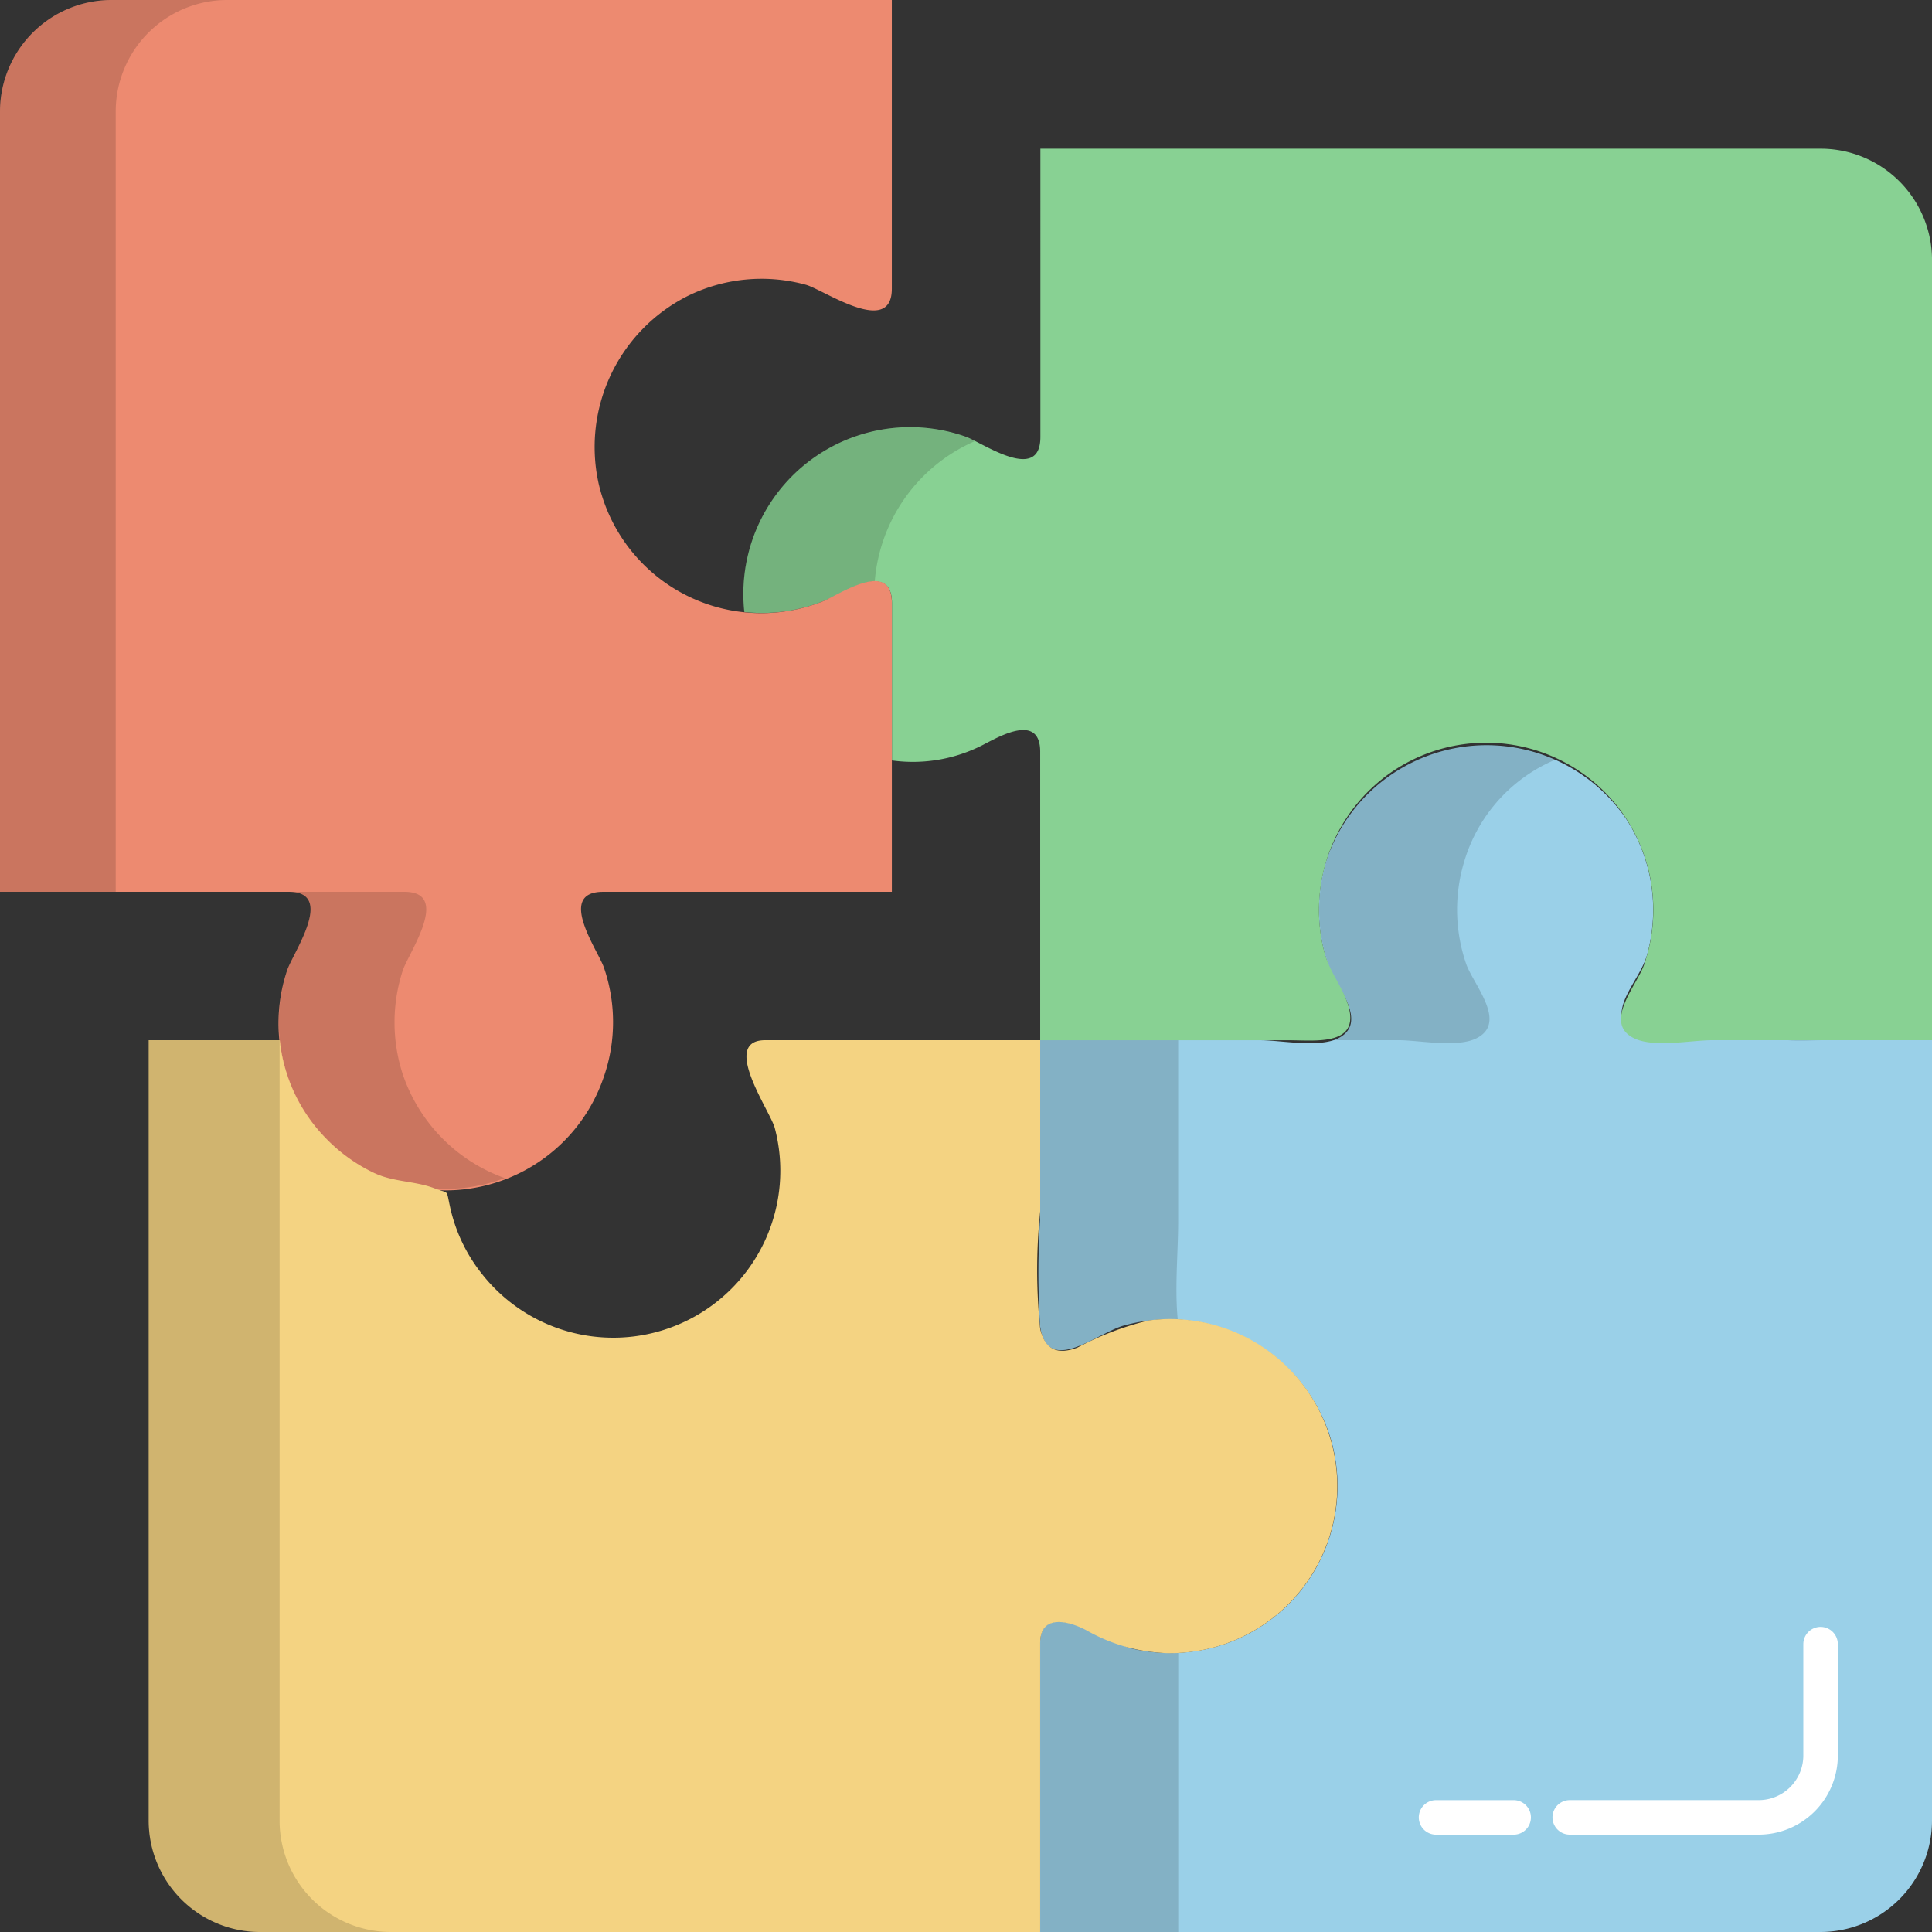
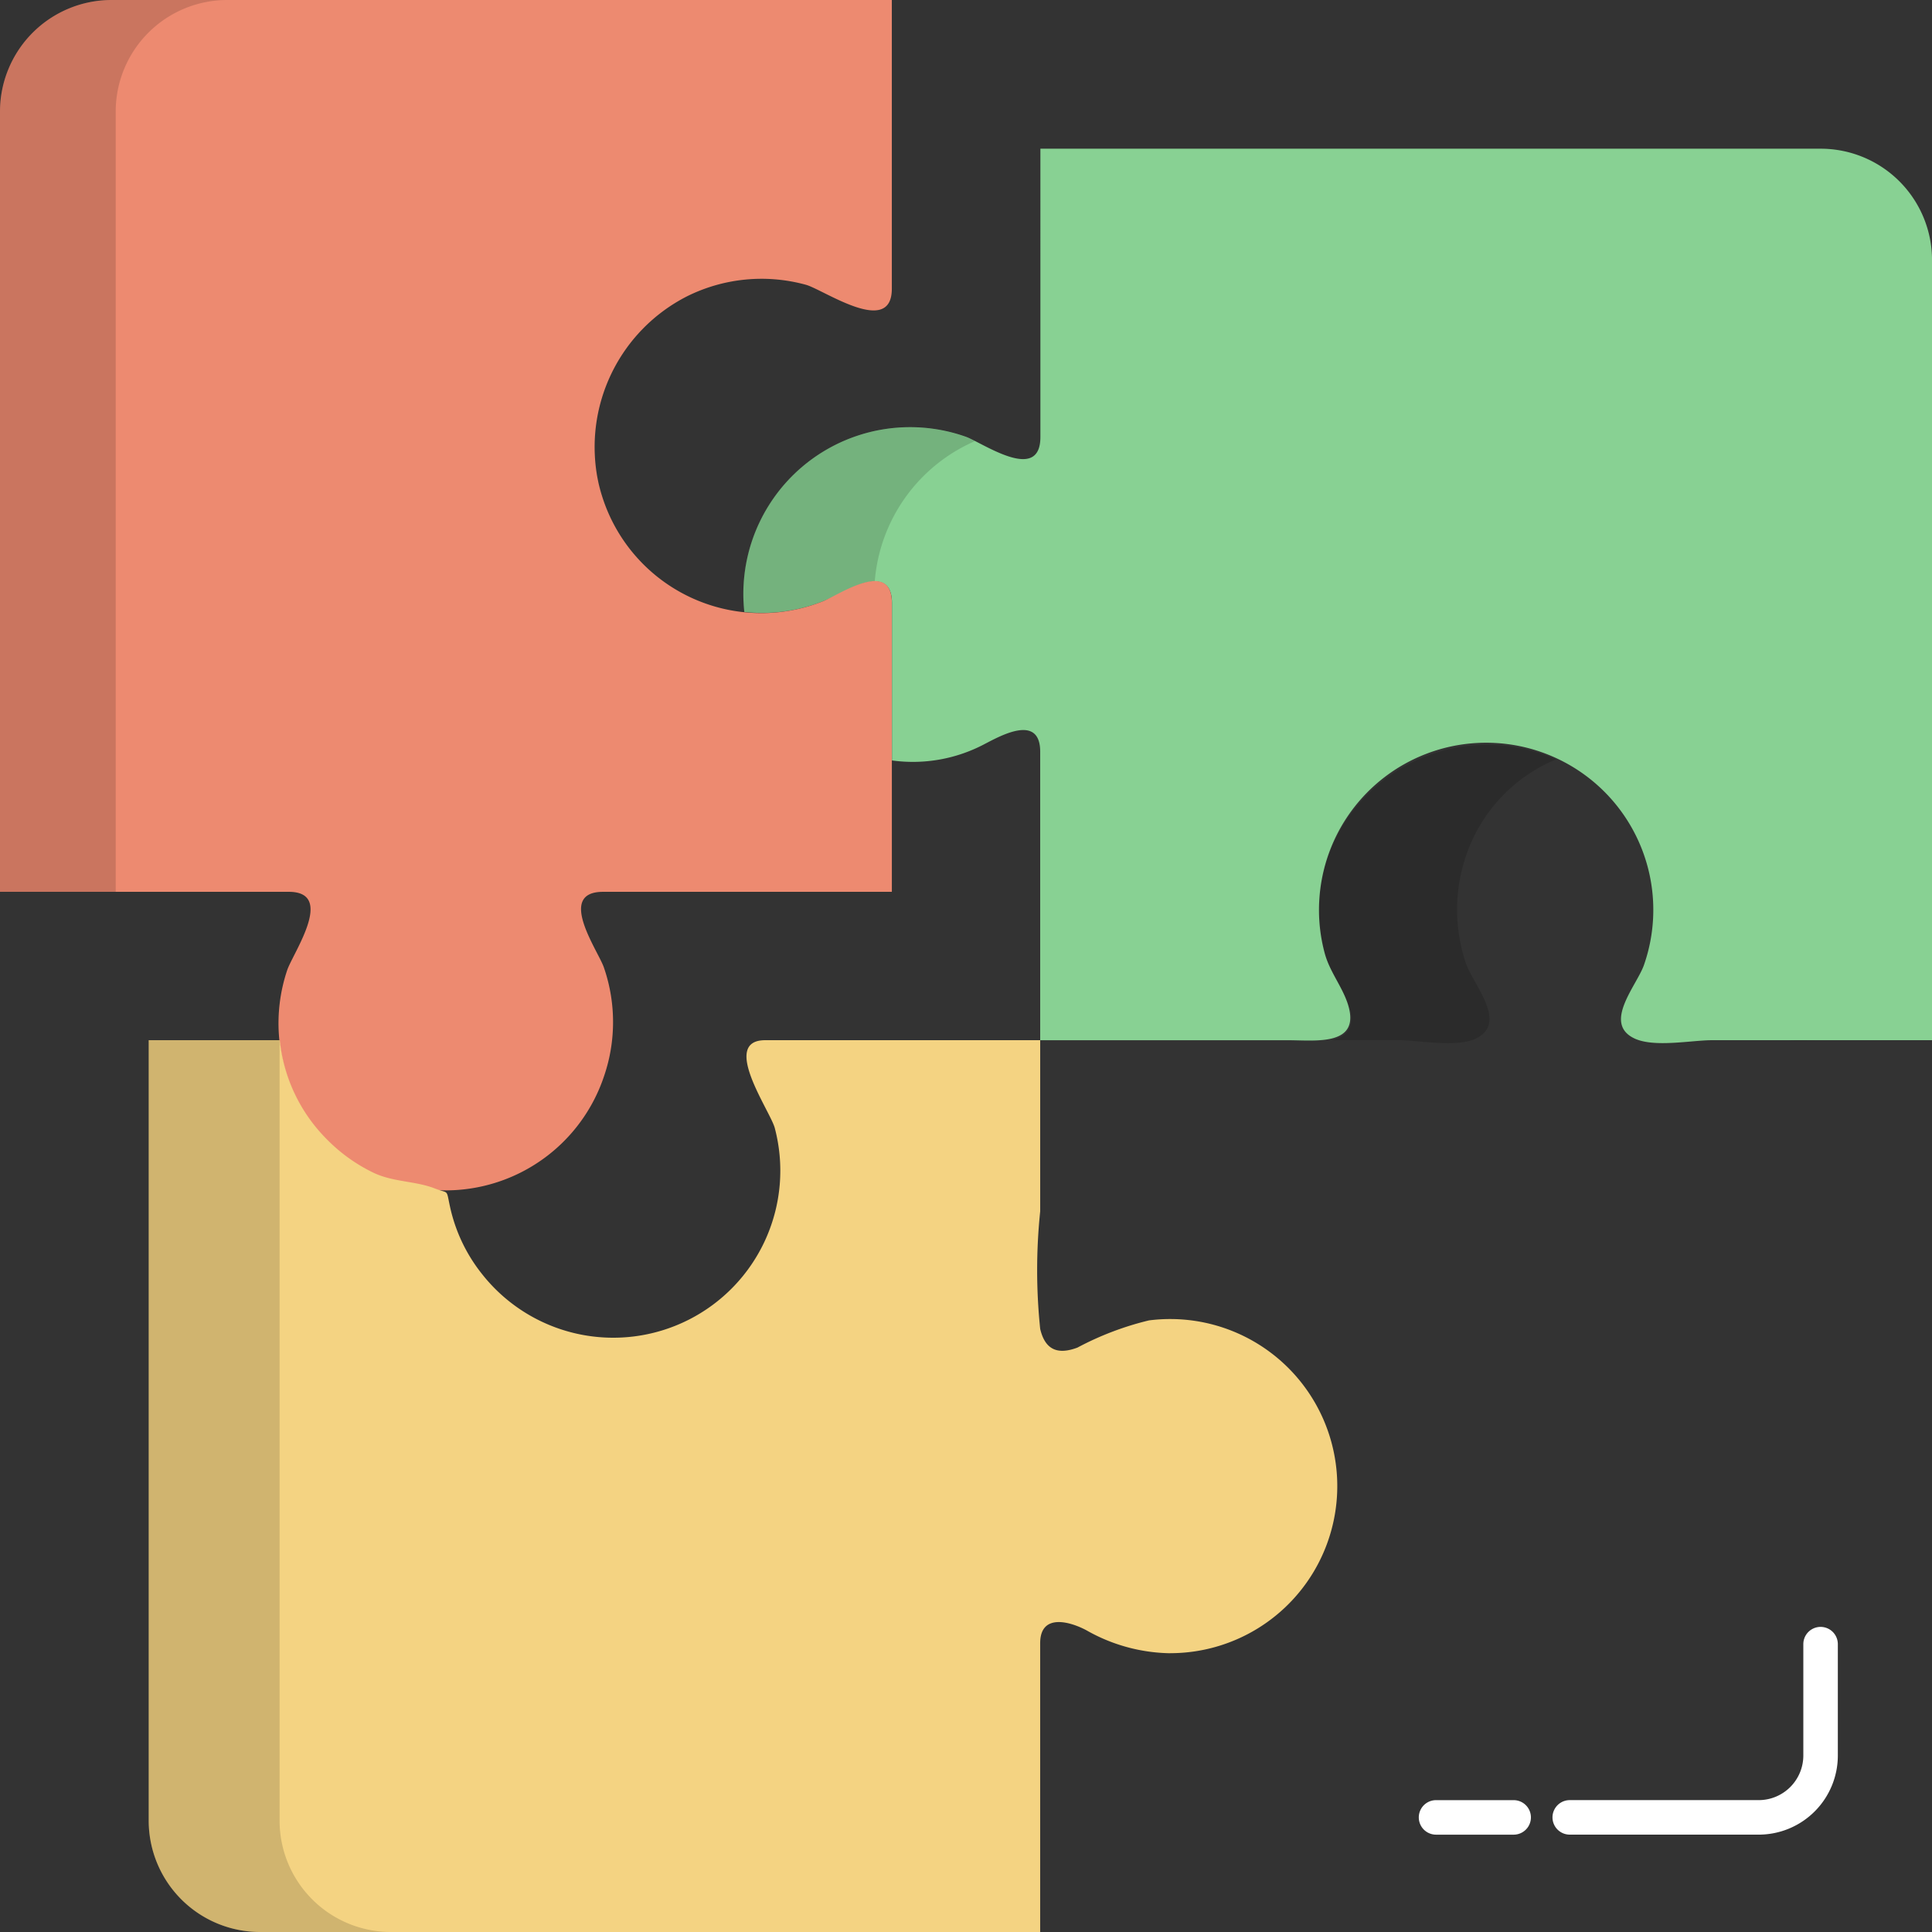
<svg xmlns="http://www.w3.org/2000/svg" width="69.925" height="69.925" viewBox="0 0 69.925 69.925">
  <rect x="0" y="0" width="69.925" height="69.925" fill="#333333" stroke="none" />
  <g id="_x31_" transform="translate(-4 -4)">
    <g id="Сгруппировать_4254" data-name="Сгруппировать 4254" transform="translate(4 4)">
      <g id="Сгруппировать_4253" data-name="Сгруппировать 4253">
-         <path id="Контур_7873" data-name="Контур 7873" d="M66.442,36.276V64.521a4.039,4.039,0,0,1-4.033,4.033H34.164V58.1c0-1.769,2.625.024,3.3.191a6.046,6.046,0,0,0,7.145-7.809,6.118,6.118,0,0,0-7.438-3.873c-.983.292-2.773,1.848-3.011-.01a30.842,30.842,0,0,1,0-3.8V36.277h7.96c.742,0,2.129.285,2.833-.069,1.138-.572-.114-1.944-.373-2.691a6.03,6.03,0,0,1-.055-3.746,6.113,6.113,0,0,1,10.88-1.453,6.042,6.042,0,0,1,.933,2.852,6.106,6.106,0,0,1-.206,2.007c-.187.672-.78,1.307-.905,1.95-.276,1.42,1.355,1.149,2.258,1.149Z" transform="translate(3.483 1.371)" fill="#9ad0e8" />
        <g id="Сгруппировать_4246" data-name="Сгруппировать 4246" transform="translate(37.578 26.973)" opacity="0.15">
          <path id="Контур_7874" data-name="Контур 7874" d="M42.934,36.207a1.716,1.716,0,0,1-.273.069H45.1c.742,0,2.129.285,2.833-.069,1.136-.572-.114-1.944-.375-2.691A6.03,6.03,0,0,1,47.5,29.77a5.778,5.778,0,0,1,3.31-3.656,6.118,6.118,0,0,0-8.3,3.656,6.03,6.03,0,0,0,.055,3.746C42.82,34.264,44.07,35.636,42.934,36.207Z" transform="translate(-32.071 -25.602)" />
          <path id="Контур_7875" data-name="Контур 7875" d="M55.817,34.15c.426.039.9,0,1.262,0Z" transform="translate(-28.693 -23.476)" />
-           <path id="Контур_7876" data-name="Контур 7876" d="M37.453,51.975c-.678-.167-3.3-1.959-3.3-.191V62.235h4.995V52.111A5.93,5.93,0,0,1,37.453,51.975Z" transform="translate(-34.081 -19.283)" />
-           <path id="Контур_7877" data-name="Контур 7877" d="M37.174,44.484a5.8,5.8,0,0,1,1.97-.209c-.117-1.169.014-2.434.014-3.6V34.15H34.164v6.526a30.842,30.842,0,0,0,0,3.8C34.4,46.332,36.192,44.776,37.174,44.484Z" transform="translate(-34.094 -23.476)" />
        </g>
        <path id="Контур_7878" data-name="Контур 7878" d="M68.568,12.343V40.576h-7.96c-.75,0-2.109.278-2.823-.069-1.14-.554.1-1.914.357-2.653a6.05,6.05,0,1,0-11.75-2.372,6,6,0,0,0,.2,1.965c.18.649.618,1.177.823,1.794.521,1.572-1.164,1.336-2.17,1.336H36.29V30.138c0-1.384-1.425-.584-2-.287a5.54,5.54,0,0,1-3.365.6V24.756c0-1.364-1.4-.594-1.98-.3a5.963,5.963,0,0,1-3.364.621,6.036,6.036,0,0,1,8.016-6.342c.611.22,2.7,1.7,2.7.01V8.31H64.534A4.031,4.031,0,0,1,68.568,12.343Z" transform="translate(1.358 -2.928)" fill="#88d193" />
        <g id="Сгруппировать_4247" data-name="Сгруппировать 4247" transform="translate(26.904 15.465)" opacity="0.15">
          <path id="Контур_7879" data-name="Контур 7879" d="M33.928,16.886a3.352,3.352,0,0,0-.336-.156,6.036,6.036,0,0,0-8.016,6.342,5.963,5.963,0,0,0,3.364-.621,3.493,3.493,0,0,1,1.361-.476A6.058,6.058,0,0,1,33.928,16.886Z" transform="translate(-25.546 -16.385)" />
          <path id="Контур_7880" data-name="Контур 7880" d="M41.322,34.15c.327,0,.723.02,1.094,0Z" transform="translate(-21.623 -11.968)" />
        </g>
        <path id="Контур_7881" data-name="Контур 7881" d="M25.652,21.431a6.037,6.037,0,0,0,8.138,4.329c.584-.236,2.489-1.555,2.489.066V36.278H25.827c-1.691,0-.2,2.1.024,2.722a6.044,6.044,0,0,1,.012,3.948A6.046,6.046,0,0,1,14.39,39.126c.2-.617,1.769-2.848.062-2.848H4V8.033A4.039,4.039,0,0,1,8.033,4H36.278V14.451c0,1.759-2.466.036-3.109-.144a6.058,6.058,0,0,0-4.3.416,6.12,6.12,0,0,0-3.218,6.708C26.139,23.766,24.84,17.523,25.652,21.431Z" transform="translate(-4 -4)" fill="#ed8a70" />
        <g id="Сгруппировать_4248" data-name="Сгруппировать 4248" opacity="0.15">
          <path id="Контур_7882" data-name="Контур 7882" d="M12.22,4H8.033A4.039,4.039,0,0,0,4,8.033V36.278H8.188V8.033A4.038,4.038,0,0,1,12.22,4Z" transform="translate(-4 -4)" />
-           <path id="Контур_7883" data-name="Контур 7883" d="M16.556,36.418a6.066,6.066,0,0,1,.011-3.72c.2-.617,1.769-2.848.062-2.848H12.442c1.707,0,.139,2.233-.062,2.848a6.027,6.027,0,0,0,6.135,7.89,5.934,5.934,0,0,0,1.739-.378A6.047,6.047,0,0,1,16.556,36.418Z" transform="translate(-1.99 2.428)" />
        </g>
        <path id="Контур_7884" data-name="Контур 7884" d="M45.283,56.339a6.306,6.306,0,0,1-3.032-.83c-.581-.312-1.676-.636-1.676.468V66.428H12.343A4.031,4.031,0,0,1,8.31,62.395V34.15h4.745a5.92,5.92,0,0,0,1.691,3.576,6.027,6.027,0,0,0,1.693,1.219c.724.347,1.522.295,2.231.574.518.2.4-.007.547.667a5.929,5.929,0,0,0,1.168,2.442,6.046,6.046,0,0,0,10.584-5.3c-.165-.619-1.982-3.177-.345-3.177h9.952v6.193a20.562,20.562,0,0,0,0,4.258c.181.767.644.94,1.349.674a10.95,10.95,0,0,1,2.588-.984,6.047,6.047,0,1,1,.77,12.045Z" transform="translate(-2.928 3.497)" fill="#f4d382" />
        <g id="Сгруппировать_4249" data-name="Сгруппировать 4249" transform="translate(5.382 37.647)" opacity="0.15">
          <path id="Контур_7885" data-name="Контур 7885" d="M13.047,62.395V34.15H8.31V62.395a4.031,4.031,0,0,0,4.033,4.033h4.737A4.031,4.031,0,0,1,13.047,62.395Z" transform="translate(-8.31 -34.15)" />
        </g>
        <g id="Сгруппировать_4252" data-name="Сгруппировать 4252" transform="translate(51.351 58.883)">
          <g id="Сгруппировать_4250" data-name="Сгруппировать 4250" transform="translate(0 6.27)">
-             <path id="Контур_7886" data-name="Контур 7886" d="M48.559,57.427H45.749a.624.624,0,0,1,0-1.249h2.809a.624.624,0,0,1,0,1.249Z" transform="translate(-45.125 -56.178)" fill="#fff" />
+             <path id="Контур_7886" data-name="Контур 7886" d="M48.559,57.427H45.749a.624.624,0,0,1,0-1.249h2.809a.624.624,0,0,1,0,1.249" transform="translate(-45.125 -56.178)" fill="#fff" />
          </g>
          <g id="Сгруппировать_4251" data-name="Сгруппировать 4251" transform="translate(4.839)">
            <path id="Контур_7887" data-name="Контур 7887" d="M56.466,58.675H49.624a.624.624,0,0,1,0-1.249h6.841a1.616,1.616,0,0,0,1.613-1.613V51.781a.624.624,0,0,1,1.249,0v4.032A2.865,2.865,0,0,1,56.466,58.675Z" transform="translate(-49 -51.157)" fill="#fff" />
          </g>
        </g>
      </g>
    </g>
  </g>
</svg>